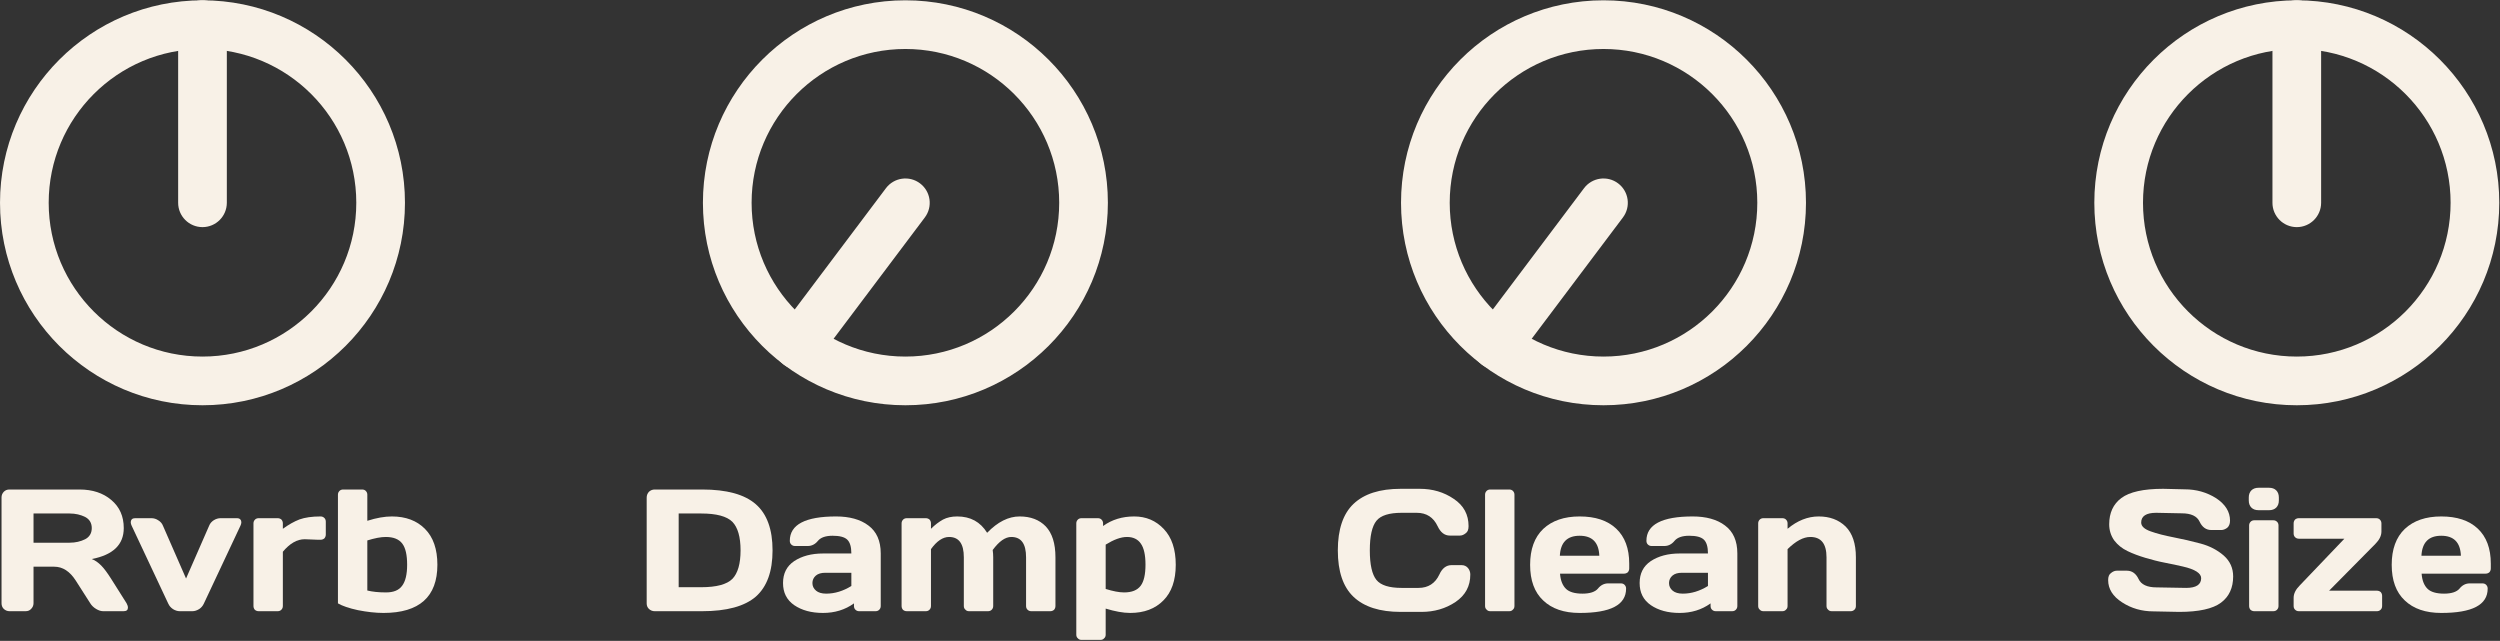
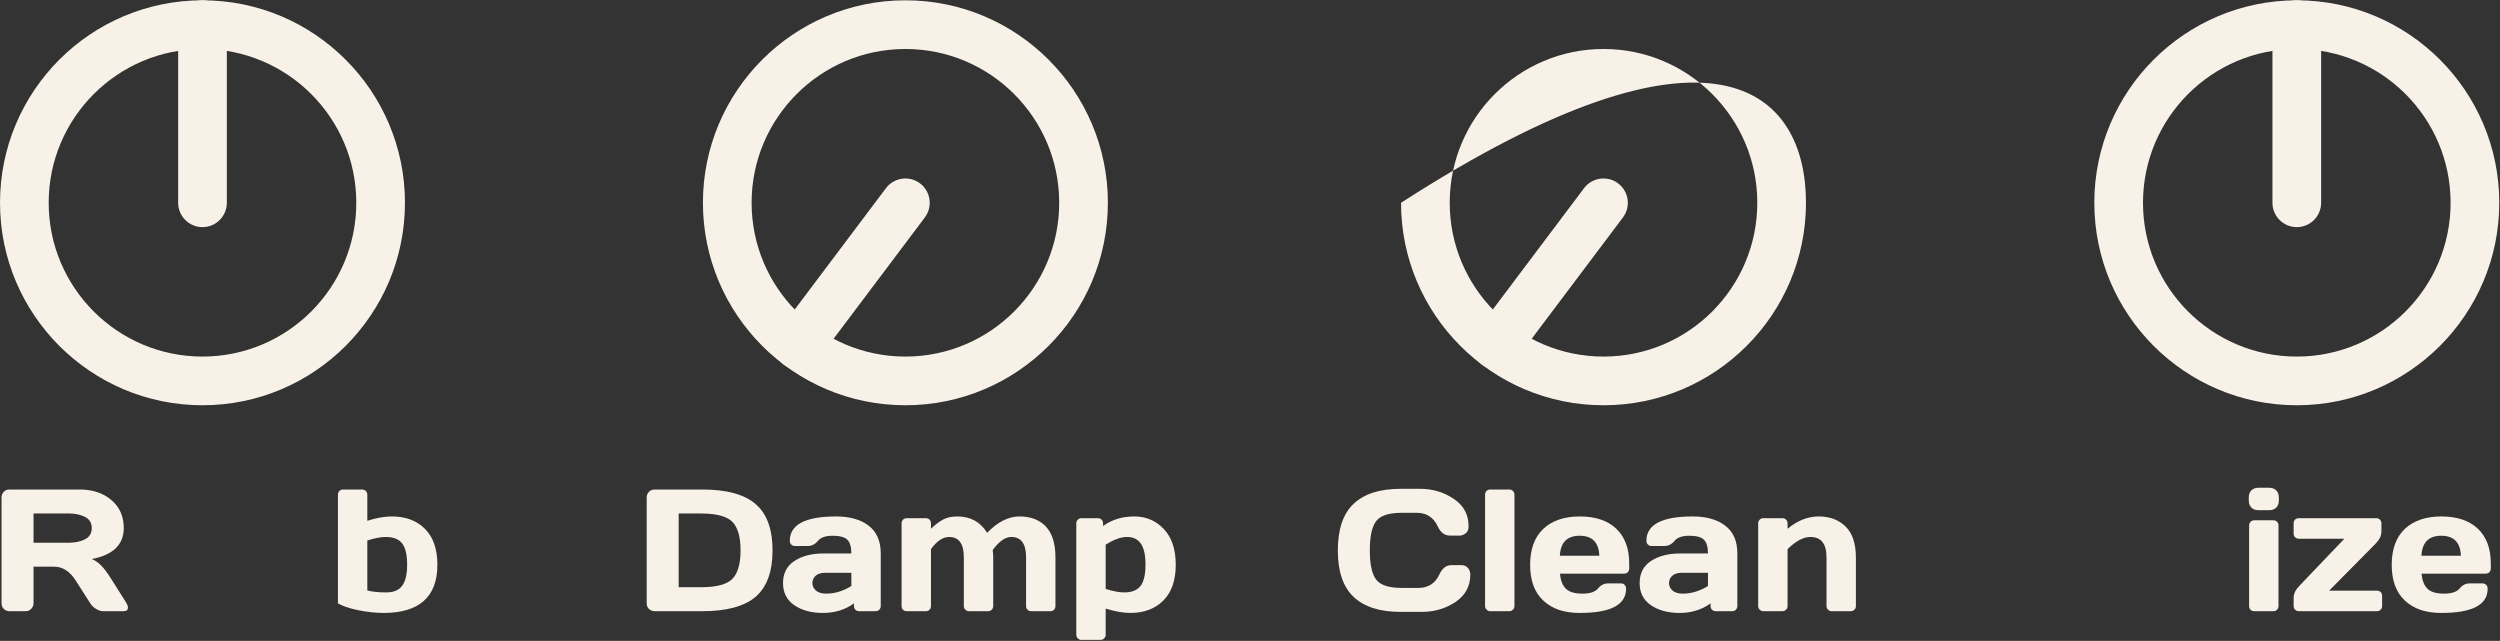
<svg xmlns="http://www.w3.org/2000/svg" width="100%" height="100%" viewBox="0 0 1498 384" xml:space="preserve" style="fill-rule:evenodd;clip-rule:evenodd;stroke-linejoin:round;stroke-miterlimit:2;">
  <rect x="0" y="0" width="1498" height="384" fill="#333333" stroke="none" />
  <g transform="matrix(1,0,0,1,-80.011,-2313.04)">
    <g transform="matrix(4.167,0,0,4.167,0,0)">
      <g transform="matrix(0,-1,-1,0,48.318,558.629)">
        <path d="M-25.615,-29.115C-41.684,-29.115 -54.731,-16.069 -54.731,0C-54.731,16.069 -41.684,29.115 -25.615,29.115C-9.547,29.115 3.5,16.069 3.5,0C3.5,-16.069 -9.547,-29.115 -25.615,-29.115ZM-25.615,-22.116C-13.41,-22.116 -3.5,-12.206 -3.5,0C-3.5,12.206 -13.41,22.116 -25.615,22.116C-37.821,22.116 -47.73,12.206 -47.73,0C-47.73,-12.206 -37.821,-22.116 -25.615,-22.116Z" style="fill:rgb(248,241,231);" />
      </g>
    </g>
    <g transform="matrix(4.167,0,0,4.167,0,0)">
      <g transform="matrix(0,-1,-1,0,61.126,571.437)">
        <path d="M-12.808,9.307C-14.739,9.308 -16.308,10.876 -16.308,12.808C-16.307,14.739 -14.739,16.308 -12.808,16.307L12.807,16.307C14.739,16.308 16.307,14.739 16.308,12.808C16.308,10.876 14.739,9.308 12.808,9.307L-12.808,9.307Z" style="fill:rgb(248,241,231);" />
      </g>
    </g>
    <g transform="matrix(4.167,0,0,4.167,0,0)">
      <g transform="matrix(0,-1,-1,0,149.395,558.629)">
        <path d="M-25.615,-29.115C-41.684,-29.115 -54.731,-16.069 -54.731,0C-54.731,16.069 -41.684,29.116 -25.615,29.116C-9.547,29.116 3.5,16.069 3.5,0C3.5,-16.069 -9.547,-29.115 -25.615,-29.115ZM-25.615,-22.115C-13.41,-22.115 -3.5,-12.206 -3.5,0C-3.5,12.206 -13.41,22.116 -25.615,22.116C-37.821,22.116 -47.73,12.206 -47.73,0C-47.73,-12.206 -37.821,-22.115 -25.615,-22.115Z" style="fill:rgb(248,241,231);" />
      </g>
    </g>
    <g transform="matrix(4.167,0,0,4.167,0,0)">
      <g transform="matrix(-0.601,0.799,0.799,0.601,145.247,606.785)">
        <path d="M-20.506,-13.735C-22.438,-13.735 -24.006,-12.167 -24.006,-10.235C-24.006,-8.303 -22.438,-6.735 -20.506,-6.735L5.108,-6.735C7.04,-6.735 8.608,-8.303 8.608,-10.235C8.608,-12.167 7.04,-13.735 5.108,-13.735L-20.506,-13.735Z" style="fill:rgb(248,241,231);" />
      </g>
    </g>
    <g transform="matrix(4.167,0,0,4.167,0,0)">
      <g transform="matrix(0,-1,-1,0,249.78,558.629)">
-         <path d="M-25.615,-29.115C-41.684,-29.115 -54.731,-16.069 -54.731,0C-54.731,16.069 -41.684,29.116 -25.615,29.116C-9.547,29.116 3.5,16.069 3.5,0C3.5,-16.069 -9.547,-29.115 -25.615,-29.115ZM-25.615,-22.115C-13.41,-22.115 -3.5,-12.206 -3.5,0C-3.5,12.206 -13.41,22.115 -25.615,22.115C-37.821,22.115 -47.73,12.206 -47.73,0C-47.73,-12.206 -37.821,-22.115 -25.615,-22.115Z" style="fill:rgb(248,241,231);" />
+         <path d="M-25.615,-29.115C-41.684,-29.115 -54.731,-16.069 -54.731,0C-54.731,16.069 -41.684,29.116 -25.615,29.116C3.5,-16.069 -9.547,-29.115 -25.615,-29.115ZM-25.615,-22.115C-13.41,-22.115 -3.5,-12.206 -3.5,0C-3.5,12.206 -13.41,22.115 -25.615,22.115C-37.821,22.115 -47.73,12.206 -47.73,0C-47.73,-12.206 -37.821,-22.115 -25.615,-22.115Z" style="fill:rgb(248,241,231);" />
      </g>
    </g>
    <g transform="matrix(4.167,0,0,4.167,0,0)">
      <g transform="matrix(25,0,0,25,17.672,642.974)">
        <path d="M0.797,-0.021C0.797,-0.007 0.789,-0 0.772,-0L0.655,-0C0.642,-0 0.629,-0.004 0.614,-0.013C0.599,-0.022 0.588,-0.033 0.58,-0.046L0.497,-0.176C0.463,-0.229 0.422,-0.256 0.373,-0.256L0.254,-0.256L0.254,-0.046C0.254,-0.033 0.249,-0.022 0.24,-0.013C0.232,-0.004 0.221,-0 0.208,-0L0.116,-0C0.104,-0 0.093,-0.004 0.083,-0.013C0.074,-0.022 0.07,-0.033 0.07,-0.046L0.07,-0.654C0.07,-0.667 0.074,-0.677 0.083,-0.687C0.092,-0.696 0.103,-0.7 0.115,-0.7L0.518,-0.7C0.593,-0.7 0.654,-0.68 0.701,-0.64C0.749,-0.6 0.773,-0.546 0.773,-0.478C0.773,-0.383 0.712,-0.324 0.589,-0.3C0.608,-0.293 0.626,-0.28 0.643,-0.263C0.66,-0.246 0.679,-0.22 0.7,-0.187L0.789,-0.046C0.794,-0.037 0.797,-0.028 0.797,-0.021ZM0.254,-0.394L0.462,-0.394C0.495,-0.394 0.525,-0.401 0.551,-0.414C0.576,-0.427 0.589,-0.449 0.589,-0.478C0.589,-0.507 0.576,-0.529 0.551,-0.542C0.525,-0.555 0.495,-0.562 0.462,-0.562L0.254,-0.562L0.254,-0.394Z" style="fill:rgb(248,241,231);fill-rule:nonzero;" />
      </g>
      <g transform="matrix(25,0,0,25,37.754,642.974)">
-         <path d="M0.035,-0.535L0.129,-0.535C0.143,-0.535 0.156,-0.531 0.168,-0.523C0.181,-0.515 0.19,-0.505 0.195,-0.492L0.328,-0.188L0.461,-0.492C0.466,-0.505 0.475,-0.515 0.487,-0.523C0.5,-0.531 0.513,-0.535 0.527,-0.535L0.621,-0.535C0.632,-0.535 0.64,-0.531 0.644,-0.522C0.645,-0.519 0.646,-0.515 0.646,-0.51C0.646,-0.505 0.644,-0.499 0.641,-0.492L0.43,-0.043C0.424,-0.03 0.415,-0.02 0.403,-0.012C0.39,-0.004 0.377,-0 0.364,-0L0.292,-0C0.279,-0 0.266,-0.004 0.253,-0.012C0.241,-0.02 0.232,-0.03 0.226,-0.043L0.015,-0.492C0.012,-0.499 0.01,-0.505 0.01,-0.51C0.01,-0.527 0.019,-0.535 0.035,-0.535Z" style="fill:rgb(248,241,231);fill-rule:nonzero;" />
-       </g>
+         </g>
      <g transform="matrix(25,0,0,25,54.149,642.974)">
-         <path d="M0.43,-0.411L0.355,-0.414C0.311,-0.414 0.269,-0.39 0.229,-0.342L0.229,-0.03C0.229,-0.021 0.226,-0.014 0.22,-0.008C0.215,-0.003 0.208,-0 0.199,-0L0.09,-0C0.081,-0 0.074,-0.003 0.068,-0.008C0.063,-0.014 0.06,-0.021 0.06,-0.03L0.06,-0.505C0.06,-0.514 0.063,-0.521 0.069,-0.527C0.074,-0.532 0.081,-0.535 0.09,-0.535L0.199,-0.535C0.208,-0.535 0.215,-0.532 0.221,-0.527C0.226,-0.521 0.229,-0.514 0.229,-0.505L0.229,-0.474C0.262,-0.498 0.294,-0.516 0.325,-0.528C0.356,-0.539 0.396,-0.545 0.446,-0.545C0.455,-0.545 0.462,-0.542 0.468,-0.536C0.473,-0.531 0.476,-0.524 0.476,-0.515L0.476,-0.441C0.476,-0.432 0.473,-0.425 0.468,-0.419C0.462,-0.414 0.455,-0.411 0.446,-0.411L0.43,-0.411Z" style="fill:rgb(248,241,231);fill-rule:nonzero;" />
-       </g>
+         </g>
      <g transform="matrix(25,0,0,25,66.296,642.974)">
        <path d="M0.06,-0.67C0.06,-0.679 0.063,-0.686 0.069,-0.692C0.074,-0.697 0.081,-0.7 0.09,-0.7L0.199,-0.7C0.208,-0.7 0.215,-0.697 0.22,-0.692C0.226,-0.686 0.229,-0.679 0.229,-0.67L0.229,-0.52C0.282,-0.537 0.329,-0.545 0.37,-0.545C0.45,-0.545 0.514,-0.521 0.561,-0.473C0.608,-0.426 0.632,-0.357 0.632,-0.267C0.632,-0.083 0.528,0.01 0.322,0.01C0.275,0.01 0.226,0.004 0.175,-0.006C0.124,-0.017 0.086,-0.03 0.06,-0.045L0.06,-0.67ZM0.229,-0.407L0.229,-0.119C0.257,-0.112 0.293,-0.108 0.336,-0.108C0.379,-0.108 0.41,-0.12 0.429,-0.146C0.448,-0.171 0.458,-0.211 0.458,-0.267C0.458,-0.323 0.449,-0.364 0.43,-0.389C0.411,-0.414 0.38,-0.427 0.335,-0.427C0.306,-0.427 0.271,-0.42 0.229,-0.407Z" style="fill:rgb(248,241,231);fill-rule:nonzero;" />
      </g>
      <g transform="matrix(25,0,0,25,110.442,642.974)">
        <path d="M0.07,-0.045L0.07,-0.653C0.07,-0.666 0.074,-0.677 0.083,-0.687C0.093,-0.696 0.104,-0.7 0.116,-0.7L0.389,-0.7C0.53,-0.7 0.633,-0.672 0.698,-0.615C0.762,-0.559 0.794,-0.47 0.794,-0.35C0.794,-0.229 0.762,-0.141 0.698,-0.084C0.633,-0.028 0.53,-0 0.389,-0L0.116,-0C0.104,-0 0.093,-0.004 0.083,-0.013C0.074,-0.022 0.07,-0.032 0.07,-0.045ZM0.254,-0.138L0.384,-0.138C0.471,-0.138 0.531,-0.154 0.563,-0.186C0.594,-0.218 0.61,-0.273 0.61,-0.35C0.61,-0.427 0.594,-0.482 0.563,-0.514C0.531,-0.546 0.471,-0.562 0.384,-0.562L0.254,-0.562L0.254,-0.138Z" style="fill:rgb(248,241,231);fill-rule:nonzero;" />
      </g>
      <g transform="matrix(25,0,0,25,131.048,642.974)">
        <path d="M0.094,-0.035C0.051,-0.065 0.03,-0.107 0.03,-0.162C0.03,-0.217 0.051,-0.259 0.094,-0.288C0.138,-0.317 0.193,-0.332 0.261,-0.332L0.423,-0.332C0.423,-0.37 0.415,-0.397 0.399,-0.412C0.383,-0.427 0.355,-0.434 0.315,-0.434C0.275,-0.434 0.247,-0.424 0.231,-0.405C0.215,-0.385 0.195,-0.375 0.172,-0.375L0.099,-0.375C0.09,-0.375 0.083,-0.378 0.077,-0.384C0.072,-0.389 0.069,-0.396 0.069,-0.405C0.069,-0.498 0.158,-0.545 0.335,-0.545C0.412,-0.545 0.475,-0.528 0.521,-0.493C0.568,-0.458 0.592,-0.405 0.592,-0.332L0.592,-0.03C0.592,-0.021 0.589,-0.014 0.583,-0.008C0.578,-0.003 0.571,-0 0.562,-0L0.468,-0C0.459,-0 0.452,-0.003 0.446,-0.009C0.441,-0.014 0.438,-0.021 0.438,-0.03L0.438,-0.045C0.387,-0.008 0.327,0.01 0.26,0.01C0.193,0.01 0.138,-0.005 0.094,-0.035ZM0.273,-0.221C0.25,-0.221 0.232,-0.216 0.219,-0.205C0.206,-0.194 0.199,-0.179 0.199,-0.162C0.199,-0.144 0.206,-0.13 0.22,-0.118C0.233,-0.107 0.253,-0.101 0.278,-0.101C0.328,-0.101 0.376,-0.116 0.423,-0.145L0.423,-0.221L0.273,-0.221Z" style="fill:rgb(248,241,231);fill-rule:nonzero;" />
      </g>
      <g transform="matrix(25,0,0,25,147.346,642.974)">
        <path d="M0.06,-0.03L0.06,-0.505C0.06,-0.514 0.063,-0.521 0.069,-0.527C0.074,-0.532 0.081,-0.535 0.09,-0.535L0.199,-0.535C0.208,-0.535 0.215,-0.532 0.221,-0.527C0.226,-0.521 0.229,-0.514 0.229,-0.505L0.229,-0.474C0.252,-0.497 0.275,-0.514 0.298,-0.527C0.321,-0.539 0.348,-0.545 0.38,-0.545C0.456,-0.545 0.513,-0.514 0.552,-0.451C0.613,-0.514 0.675,-0.545 0.739,-0.545C0.802,-0.545 0.852,-0.526 0.889,-0.488C0.926,-0.449 0.945,-0.39 0.945,-0.31L0.945,-0.03C0.945,-0.021 0.942,-0.014 0.937,-0.008C0.931,-0.003 0.924,-0 0.915,-0L0.806,-0C0.797,-0 0.79,-0.003 0.784,-0.009C0.779,-0.014 0.776,-0.021 0.776,-0.03L0.776,-0.31C0.776,-0.388 0.748,-0.427 0.691,-0.427C0.656,-0.427 0.621,-0.402 0.584,-0.352C0.586,-0.338 0.587,-0.324 0.587,-0.31L0.587,-0.03C0.587,-0.021 0.584,-0.014 0.578,-0.008C0.573,-0.003 0.566,-0 0.557,-0L0.448,-0C0.439,-0 0.432,-0.003 0.427,-0.009C0.421,-0.014 0.418,-0.021 0.418,-0.03L0.418,-0.31C0.418,-0.388 0.39,-0.427 0.333,-0.427C0.297,-0.427 0.262,-0.403 0.229,-0.357L0.229,-0.03C0.229,-0.021 0.226,-0.014 0.22,-0.008C0.215,-0.003 0.208,-0 0.199,-0L0.09,-0C0.081,-0 0.074,-0.003 0.068,-0.008C0.063,-0.014 0.06,-0.021 0.06,-0.03Z" style="fill:rgb(248,241,231);fill-rule:nonzero;" />
      </g>
      <g transform="matrix(25,0,0,25,172.469,642.974)">
        <path d="M0.06,0.135L0.06,-0.505C0.06,-0.514 0.063,-0.521 0.069,-0.527C0.074,-0.532 0.081,-0.535 0.09,-0.535L0.184,-0.535C0.193,-0.535 0.2,-0.532 0.205,-0.527C0.211,-0.521 0.214,-0.514 0.214,-0.505L0.214,-0.49C0.265,-0.527 0.325,-0.545 0.393,-0.545C0.461,-0.545 0.518,-0.521 0.563,-0.473C0.609,-0.425 0.632,-0.356 0.632,-0.267C0.632,-0.177 0.608,-0.109 0.561,-0.062C0.514,-0.014 0.45,0.01 0.37,0.01C0.329,0.01 0.282,0.001 0.229,-0.015L0.229,0.135C0.229,0.144 0.226,0.151 0.22,0.156C0.215,0.162 0.208,0.165 0.199,0.165L0.09,0.165C0.081,0.165 0.074,0.162 0.069,0.156C0.063,0.151 0.06,0.144 0.06,0.135ZM0.229,-0.128C0.271,-0.115 0.306,-0.108 0.335,-0.108C0.38,-0.108 0.411,-0.121 0.43,-0.146C0.449,-0.171 0.458,-0.212 0.458,-0.268C0.458,-0.323 0.449,-0.364 0.431,-0.389C0.414,-0.414 0.387,-0.427 0.352,-0.427C0.316,-0.427 0.276,-0.412 0.229,-0.383L0.229,-0.128Z" style="fill:rgb(248,241,231);fill-rule:nonzero;" />
      </g>
    </g>
    <g transform="matrix(4.167,0,0,4.167,0,0)">
      <g transform="matrix(-0.601,0.799,0.799,0.601,245.631,606.785)">
        <path d="M-20.506,-13.735C-22.438,-13.735 -24.006,-12.167 -24.006,-10.235C-24.006,-8.303 -22.438,-6.735 -20.506,-6.735L5.108,-6.735C7.04,-6.735 8.608,-8.303 8.608,-10.235C8.608,-12.167 7.04,-13.735 5.108,-13.735L-20.506,-13.735Z" style="fill:rgb(248,241,231);" />
      </g>
    </g>
    <g transform="matrix(4.167,0,0,4.167,0,0)">
      <g transform="matrix(0,-1,-1,0,349.472,558.629)">
        <path d="M-25.615,-29.115C-41.684,-29.115 -54.731,-16.069 -54.731,0C-54.731,16.069 -41.684,29.115 -25.615,29.115C-9.547,29.115 3.5,16.069 3.5,0C3.5,-16.069 -9.547,-29.115 -25.615,-29.115ZM-25.615,-22.116C-13.41,-22.116 -3.5,-12.206 -3.5,0C-3.5,12.206 -13.41,22.115 -25.615,22.115C-37.821,22.115 -47.73,12.206 -47.73,0C-47.73,-12.206 -37.821,-22.116 -25.615,-22.116Z" style="fill:rgb(248,241,231);" />
      </g>
    </g>
    <g transform="matrix(4.167,0,0,4.167,0,0)">
      <g transform="matrix(0,-1,-1,0,362.279,571.437)">
        <path d="M-12.808,9.308C-14.739,9.308 -16.308,10.876 -16.308,12.808C-16.307,14.739 -14.739,16.308 -12.808,16.307L12.807,16.307C14.739,16.308 16.307,14.739 16.308,12.808C16.308,10.876 14.739,9.308 12.808,9.308L-12.808,9.308Z" style="fill:rgb(248,241,231);" />
      </g>
    </g>
    <g transform="matrix(4.167,0,0,4.167,0,0)">
      <g transform="matrix(25,0,0,25,210.826,642.974)">
        <path d="M0.12,-0.083C0.06,-0.14 0.03,-0.229 0.03,-0.35C0.03,-0.47 0.06,-0.56 0.12,-0.617C0.181,-0.675 0.271,-0.704 0.392,-0.704L0.501,-0.704C0.575,-0.704 0.64,-0.685 0.697,-0.646C0.754,-0.608 0.782,-0.556 0.782,-0.489C0.782,-0.47 0.777,-0.456 0.765,-0.448C0.754,-0.439 0.743,-0.435 0.732,-0.435L0.674,-0.435C0.644,-0.435 0.621,-0.453 0.604,-0.489C0.58,-0.54 0.54,-0.566 0.484,-0.566L0.397,-0.566C0.326,-0.566 0.277,-0.551 0.252,-0.52C0.227,-0.489 0.214,-0.433 0.214,-0.35C0.214,-0.267 0.227,-0.211 0.252,-0.18C0.277,-0.149 0.326,-0.134 0.397,-0.134L0.494,-0.134C0.55,-0.134 0.59,-0.16 0.614,-0.211C0.63,-0.247 0.654,-0.265 0.684,-0.265L0.742,-0.265C0.757,-0.265 0.77,-0.259 0.779,-0.248C0.788,-0.237 0.792,-0.224 0.792,-0.211C0.792,-0.144 0.764,-0.092 0.707,-0.053C0.65,-0.015 0.585,0.004 0.511,0.004L0.392,0.004C0.271,0.004 0.181,-0.025 0.12,-0.083Z" style="fill:rgb(248,241,231);fill-rule:nonzero;" />
      </g>
      <g transform="matrix(25,0,0,25,231.249,642.974)">
        <path d="M0.06,-0.03L0.06,-0.67C0.06,-0.679 0.063,-0.686 0.069,-0.692C0.074,-0.697 0.081,-0.7 0.09,-0.7L0.199,-0.7C0.208,-0.7 0.215,-0.697 0.22,-0.692C0.226,-0.686 0.229,-0.679 0.229,-0.67L0.229,-0.03C0.229,-0.021 0.226,-0.014 0.22,-0.009C0.215,-0.003 0.208,-0 0.199,-0L0.09,-0C0.081,-0 0.074,-0.003 0.069,-0.009C0.063,-0.014 0.06,-0.021 0.06,-0.03Z" style="fill:rgb(248,241,231);fill-rule:nonzero;" />
      </g>
      <g transform="matrix(25,0,0,25,238.477,642.974)">
        <path d="M0.105,-0.062C0.055,-0.109 0.03,-0.177 0.03,-0.267C0.03,-0.356 0.055,-0.425 0.105,-0.473C0.156,-0.521 0.226,-0.545 0.315,-0.545C0.405,-0.545 0.475,-0.522 0.525,-0.475C0.575,-0.428 0.6,-0.361 0.6,-0.274L0.6,-0.246C0.6,-0.237 0.597,-0.23 0.592,-0.224C0.586,-0.219 0.579,-0.216 0.57,-0.216L0.202,-0.216C0.205,-0.176 0.217,-0.147 0.237,-0.128C0.256,-0.11 0.288,-0.101 0.331,-0.101C0.374,-0.101 0.404,-0.111 0.42,-0.13C0.436,-0.15 0.456,-0.16 0.479,-0.16L0.552,-0.16C0.561,-0.16 0.568,-0.157 0.573,-0.152C0.579,-0.146 0.582,-0.139 0.582,-0.13C0.582,-0.036 0.493,0.01 0.315,0.01C0.225,0.01 0.155,-0.014 0.105,-0.062ZM0.201,-0.319L0.428,-0.319C0.425,-0.396 0.387,-0.434 0.315,-0.434C0.243,-0.434 0.205,-0.396 0.201,-0.319Z" style="fill:rgb(248,241,231);fill-rule:nonzero;" />
      </g>
      <g transform="matrix(25,0,0,25,254.225,642.974)">
        <path d="M0.094,-0.035C0.051,-0.065 0.03,-0.107 0.03,-0.162C0.03,-0.217 0.051,-0.259 0.094,-0.288C0.138,-0.317 0.193,-0.332 0.261,-0.332L0.423,-0.332C0.423,-0.37 0.415,-0.397 0.399,-0.412C0.383,-0.427 0.355,-0.434 0.315,-0.434C0.275,-0.434 0.247,-0.424 0.231,-0.405C0.215,-0.385 0.195,-0.375 0.172,-0.375L0.099,-0.375C0.09,-0.375 0.083,-0.378 0.077,-0.384C0.072,-0.389 0.069,-0.396 0.069,-0.405C0.069,-0.498 0.158,-0.545 0.335,-0.545C0.412,-0.545 0.475,-0.528 0.521,-0.493C0.568,-0.458 0.592,-0.405 0.592,-0.332L0.592,-0.03C0.592,-0.021 0.589,-0.014 0.583,-0.008C0.578,-0.003 0.571,-0 0.562,-0L0.468,-0C0.459,-0 0.452,-0.003 0.446,-0.009C0.441,-0.014 0.438,-0.021 0.438,-0.03L0.438,-0.045C0.387,-0.008 0.327,0.01 0.26,0.01C0.193,0.01 0.138,-0.005 0.094,-0.035ZM0.273,-0.221C0.25,-0.221 0.232,-0.216 0.219,-0.205C0.206,-0.194 0.199,-0.179 0.199,-0.162C0.199,-0.144 0.206,-0.13 0.22,-0.118C0.233,-0.107 0.253,-0.101 0.278,-0.101C0.328,-0.101 0.376,-0.116 0.423,-0.145L0.423,-0.221L0.273,-0.221Z" style="fill:rgb(248,241,231);fill-rule:nonzero;" />
      </g>
      <g transform="matrix(25,0,0,25,270.522,642.974)">
        <path d="M0.06,-0.03L0.06,-0.505C0.06,-0.514 0.063,-0.521 0.069,-0.527C0.074,-0.532 0.081,-0.535 0.09,-0.535L0.199,-0.535C0.208,-0.535 0.215,-0.532 0.22,-0.527C0.226,-0.521 0.229,-0.514 0.229,-0.505L0.229,-0.474C0.285,-0.521 0.345,-0.545 0.408,-0.545C0.471,-0.545 0.523,-0.526 0.563,-0.487C0.602,-0.448 0.622,-0.389 0.622,-0.31L0.622,-0.03C0.622,-0.021 0.619,-0.014 0.614,-0.009C0.608,-0.003 0.601,-0 0.592,-0L0.483,-0C0.474,-0 0.467,-0.003 0.462,-0.009C0.456,-0.014 0.453,-0.021 0.453,-0.03L0.453,-0.31C0.453,-0.388 0.422,-0.427 0.36,-0.427C0.319,-0.427 0.276,-0.403 0.229,-0.357L0.229,-0.03C0.229,-0.021 0.226,-0.014 0.22,-0.009C0.215,-0.003 0.208,-0 0.199,-0L0.09,-0C0.081,-0 0.074,-0.003 0.069,-0.009C0.063,-0.014 0.06,-0.021 0.06,-0.03Z" style="fill:rgb(248,241,231);fill-rule:nonzero;" />
      </g>
      <g transform="matrix(25,0,0,25,321.596,642.974)">
-         <path d="M0.03,-0.179C0.03,-0.198 0.035,-0.212 0.047,-0.22C0.058,-0.229 0.069,-0.233 0.08,-0.233L0.138,-0.233C0.167,-0.233 0.19,-0.217 0.205,-0.185C0.22,-0.153 0.255,-0.137 0.308,-0.137L0.479,-0.134C0.536,-0.134 0.565,-0.153 0.565,-0.19C0.565,-0.218 0.53,-0.241 0.46,-0.257C0.429,-0.264 0.394,-0.272 0.356,-0.279C0.319,-0.286 0.281,-0.296 0.244,-0.307C0.207,-0.318 0.172,-0.331 0.141,-0.346C0.11,-0.361 0.085,-0.381 0.065,-0.407C0.046,-0.434 0.036,-0.465 0.036,-0.5C0.036,-0.565 0.059,-0.616 0.106,-0.651C0.153,-0.686 0.233,-0.704 0.346,-0.704L0.47,-0.701C0.537,-0.701 0.597,-0.684 0.651,-0.65C0.704,-0.615 0.731,-0.572 0.731,-0.521C0.731,-0.502 0.725,-0.488 0.714,-0.479C0.702,-0.471 0.692,-0.467 0.681,-0.467L0.623,-0.467C0.594,-0.467 0.571,-0.483 0.556,-0.515C0.541,-0.547 0.507,-0.563 0.453,-0.563L0.306,-0.566C0.249,-0.566 0.22,-0.547 0.22,-0.51C0.22,-0.489 0.238,-0.472 0.275,-0.459C0.311,-0.446 0.355,-0.435 0.406,-0.425C0.458,-0.415 0.51,-0.403 0.562,-0.389C0.614,-0.375 0.658,-0.352 0.695,-0.32C0.731,-0.288 0.749,-0.248 0.749,-0.2C0.749,-0.135 0.726,-0.084 0.679,-0.049C0.632,-0.014 0.552,0.004 0.439,0.004L0.291,0.001C0.224,0.001 0.164,-0.016 0.11,-0.051C0.057,-0.085 0.03,-0.128 0.03,-0.179Z" style="fill:rgb(248,241,231);fill-rule:nonzero;" />
-       </g>
+         </g>
      <g transform="matrix(25,0,0,25,341.067,642.974)">
        <path d="M0.06,-0.637L0.06,-0.654C0.06,-0.671 0.065,-0.685 0.075,-0.695C0.085,-0.705 0.099,-0.71 0.116,-0.71L0.177,-0.71C0.194,-0.71 0.208,-0.705 0.218,-0.695C0.228,-0.685 0.233,-0.671 0.233,-0.654L0.233,-0.637C0.233,-0.62 0.228,-0.606 0.218,-0.596C0.208,-0.586 0.194,-0.581 0.177,-0.581L0.116,-0.581C0.099,-0.581 0.085,-0.586 0.075,-0.596C0.065,-0.606 0.06,-0.62 0.06,-0.637ZM0.062,-0.03L0.062,-0.493C0.062,-0.502 0.065,-0.509 0.071,-0.515C0.076,-0.52 0.083,-0.523 0.092,-0.523L0.201,-0.523C0.21,-0.523 0.217,-0.52 0.223,-0.514C0.228,-0.509 0.231,-0.502 0.231,-0.493L0.231,-0.03C0.231,-0.021 0.228,-0.014 0.222,-0.008C0.217,-0.003 0.21,-0 0.201,-0L0.092,-0C0.083,-0 0.076,-0.003 0.07,-0.008C0.065,-0.014 0.062,-0.021 0.062,-0.03Z" style="fill:rgb(248,241,231);fill-rule:nonzero;" />
      </g>
      <g transform="matrix(25,0,0,25,348.392,642.974)">
        <path d="M0.025,-0.447L0.025,-0.505C0.025,-0.514 0.028,-0.521 0.033,-0.527C0.039,-0.532 0.046,-0.535 0.055,-0.535L0.5,-0.535C0.509,-0.535 0.516,-0.532 0.521,-0.527C0.527,-0.521 0.53,-0.514 0.53,-0.505L0.53,-0.458C0.53,-0.434 0.518,-0.41 0.495,-0.387L0.229,-0.118L0.504,-0.118C0.513,-0.118 0.52,-0.115 0.526,-0.11C0.531,-0.104 0.534,-0.097 0.534,-0.088L0.534,-0.03C0.534,-0.021 0.531,-0.014 0.526,-0.009C0.52,-0.003 0.513,-0 0.504,-0L0.055,-0C0.046,-0 0.039,-0.003 0.033,-0.009C0.028,-0.014 0.025,-0.021 0.025,-0.03L0.025,-0.077C0.025,-0.101 0.037,-0.125 0.06,-0.148L0.317,-0.417L0.055,-0.417C0.046,-0.417 0.039,-0.42 0.033,-0.426C0.028,-0.431 0.025,-0.438 0.025,-0.447Z" style="fill:rgb(248,241,231);fill-rule:nonzero;" />
      </g>
      <g transform="matrix(25,0,0,25,362.37,642.974)">
        <path d="M0.105,-0.062C0.055,-0.109 0.03,-0.177 0.03,-0.267C0.03,-0.356 0.055,-0.425 0.105,-0.473C0.156,-0.521 0.226,-0.545 0.315,-0.545C0.405,-0.545 0.475,-0.522 0.525,-0.475C0.575,-0.428 0.6,-0.361 0.6,-0.274L0.6,-0.246C0.6,-0.237 0.597,-0.23 0.592,-0.224C0.586,-0.219 0.579,-0.216 0.57,-0.216L0.202,-0.216C0.205,-0.176 0.217,-0.147 0.237,-0.128C0.256,-0.11 0.288,-0.101 0.331,-0.101C0.374,-0.101 0.404,-0.111 0.42,-0.13C0.436,-0.15 0.456,-0.16 0.479,-0.16L0.552,-0.16C0.561,-0.16 0.568,-0.157 0.573,-0.152C0.579,-0.146 0.582,-0.139 0.582,-0.13C0.582,-0.036 0.493,0.01 0.315,0.01C0.225,0.01 0.155,-0.014 0.105,-0.062ZM0.201,-0.319L0.428,-0.319C0.425,-0.396 0.387,-0.434 0.315,-0.434C0.243,-0.434 0.205,-0.396 0.201,-0.319Z" style="fill:rgb(248,241,231);fill-rule:nonzero;" />
      </g>
    </g>
  </g>
</svg>